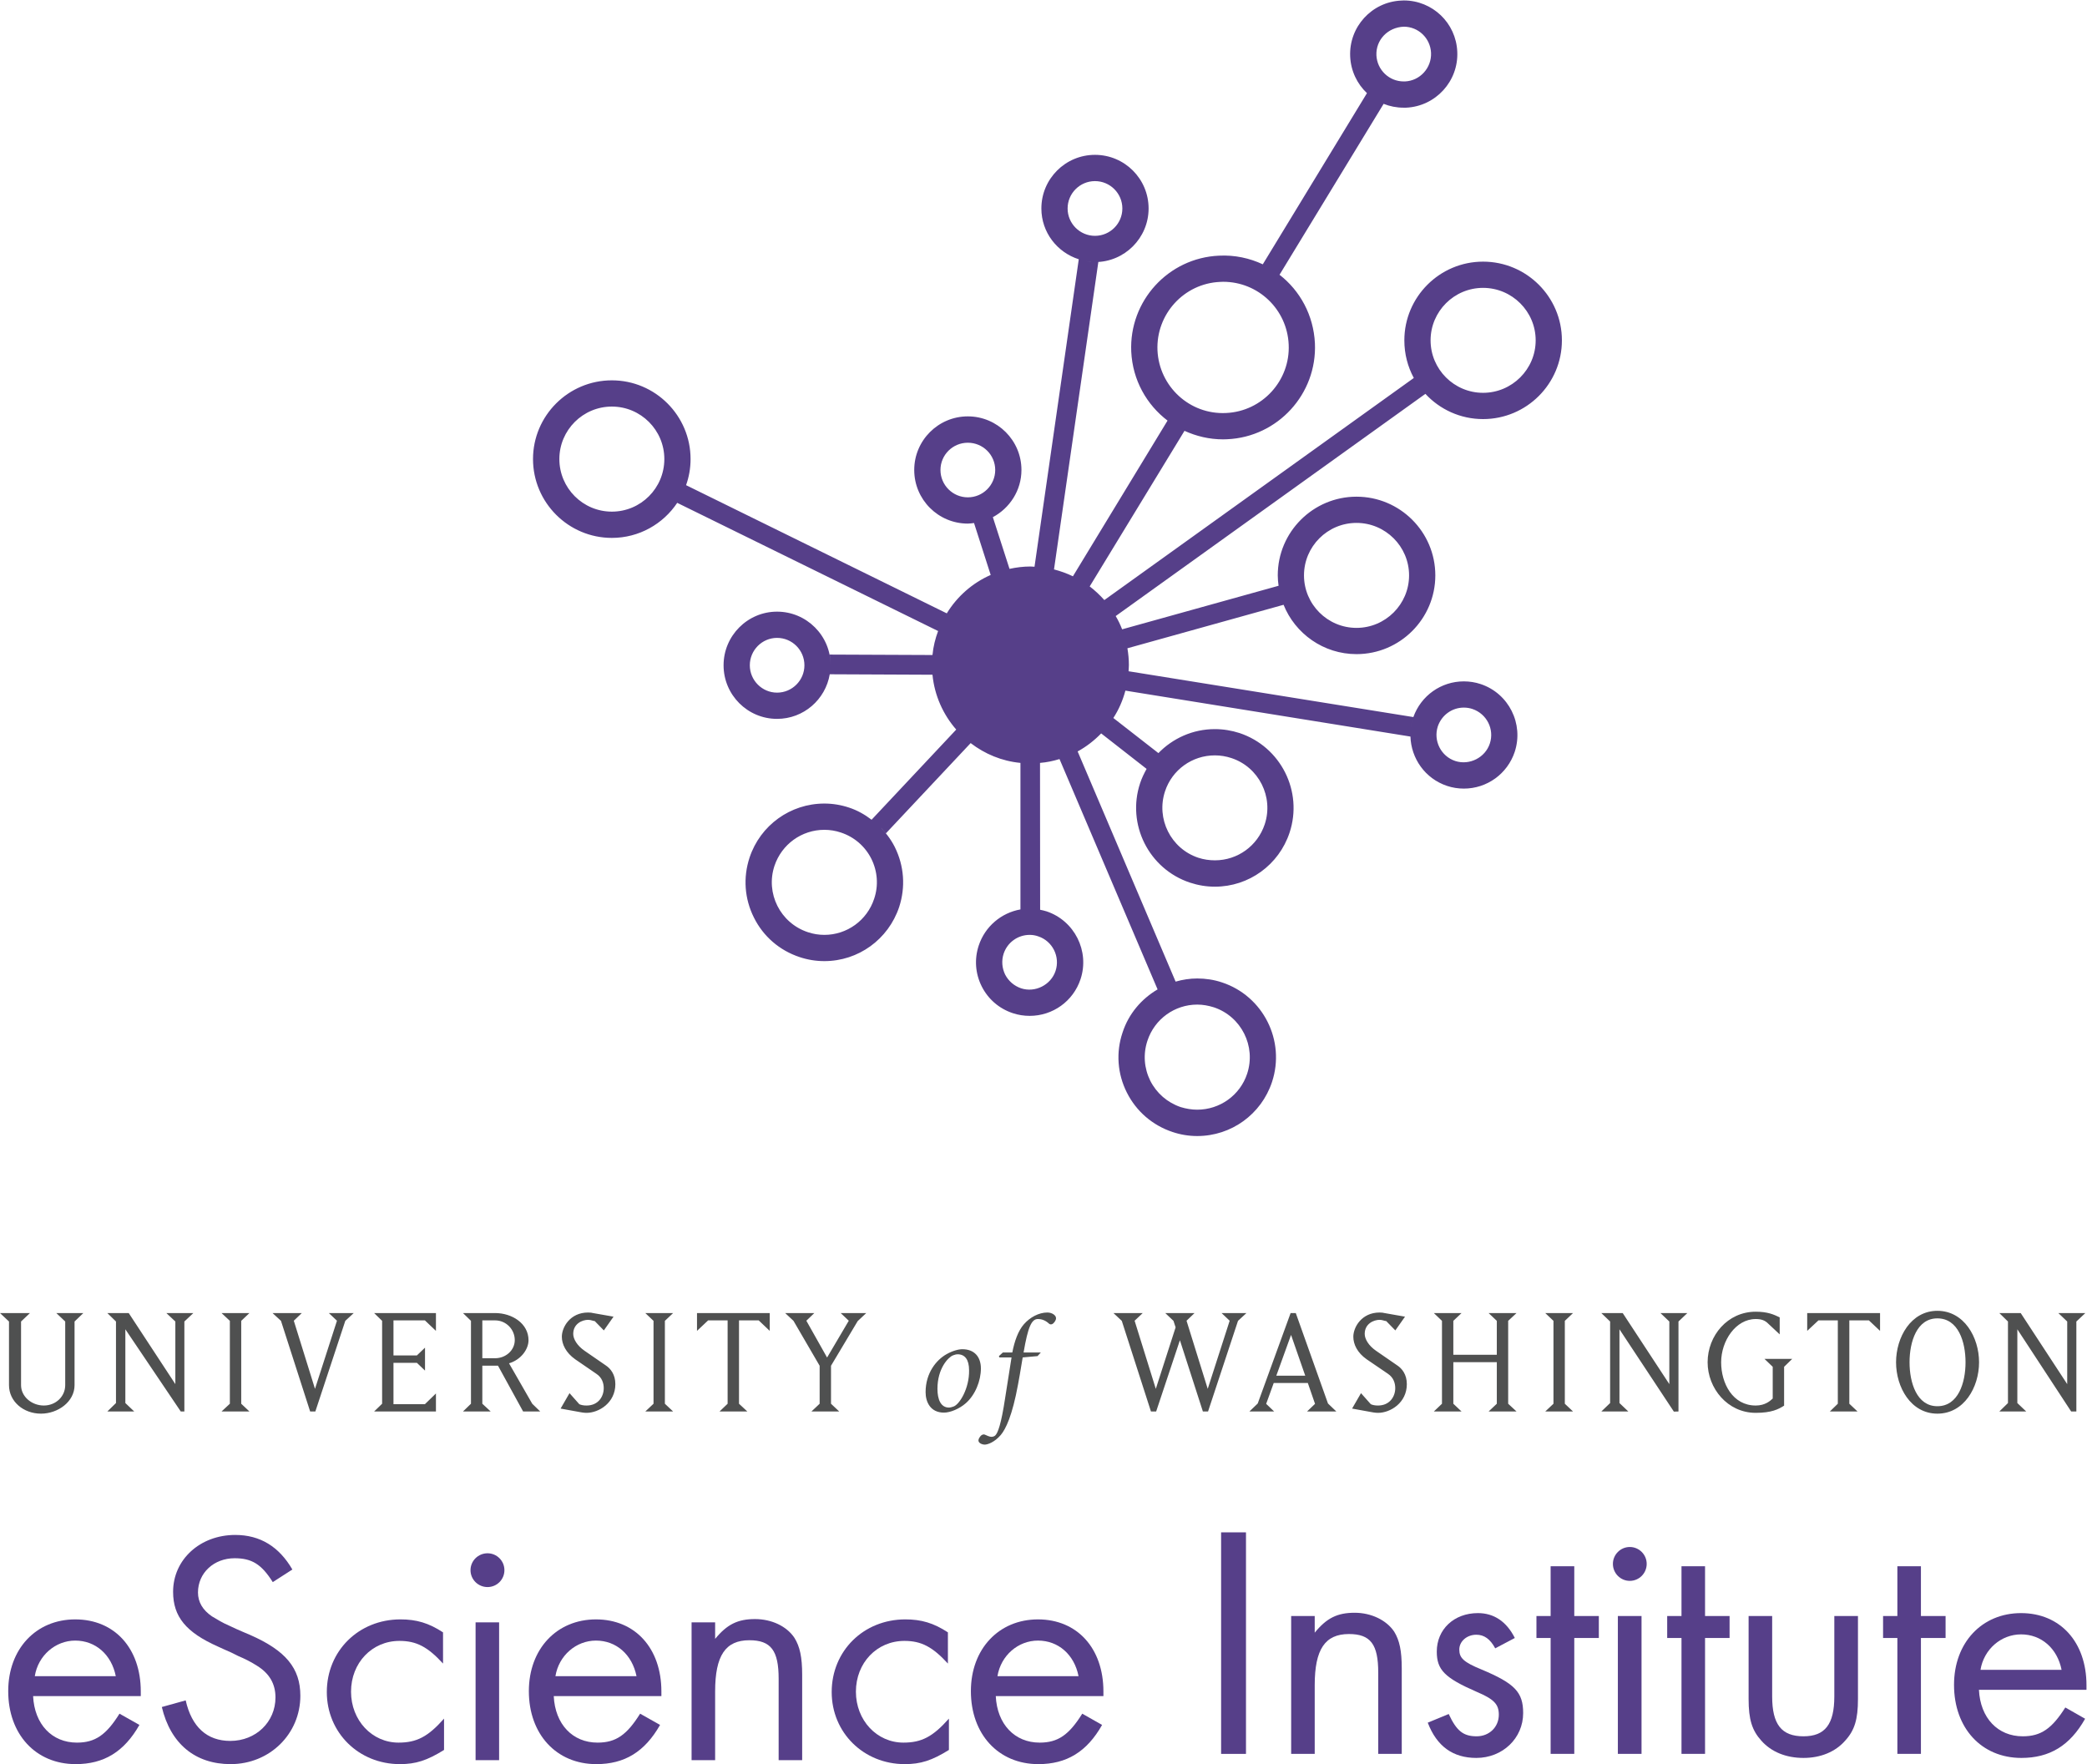
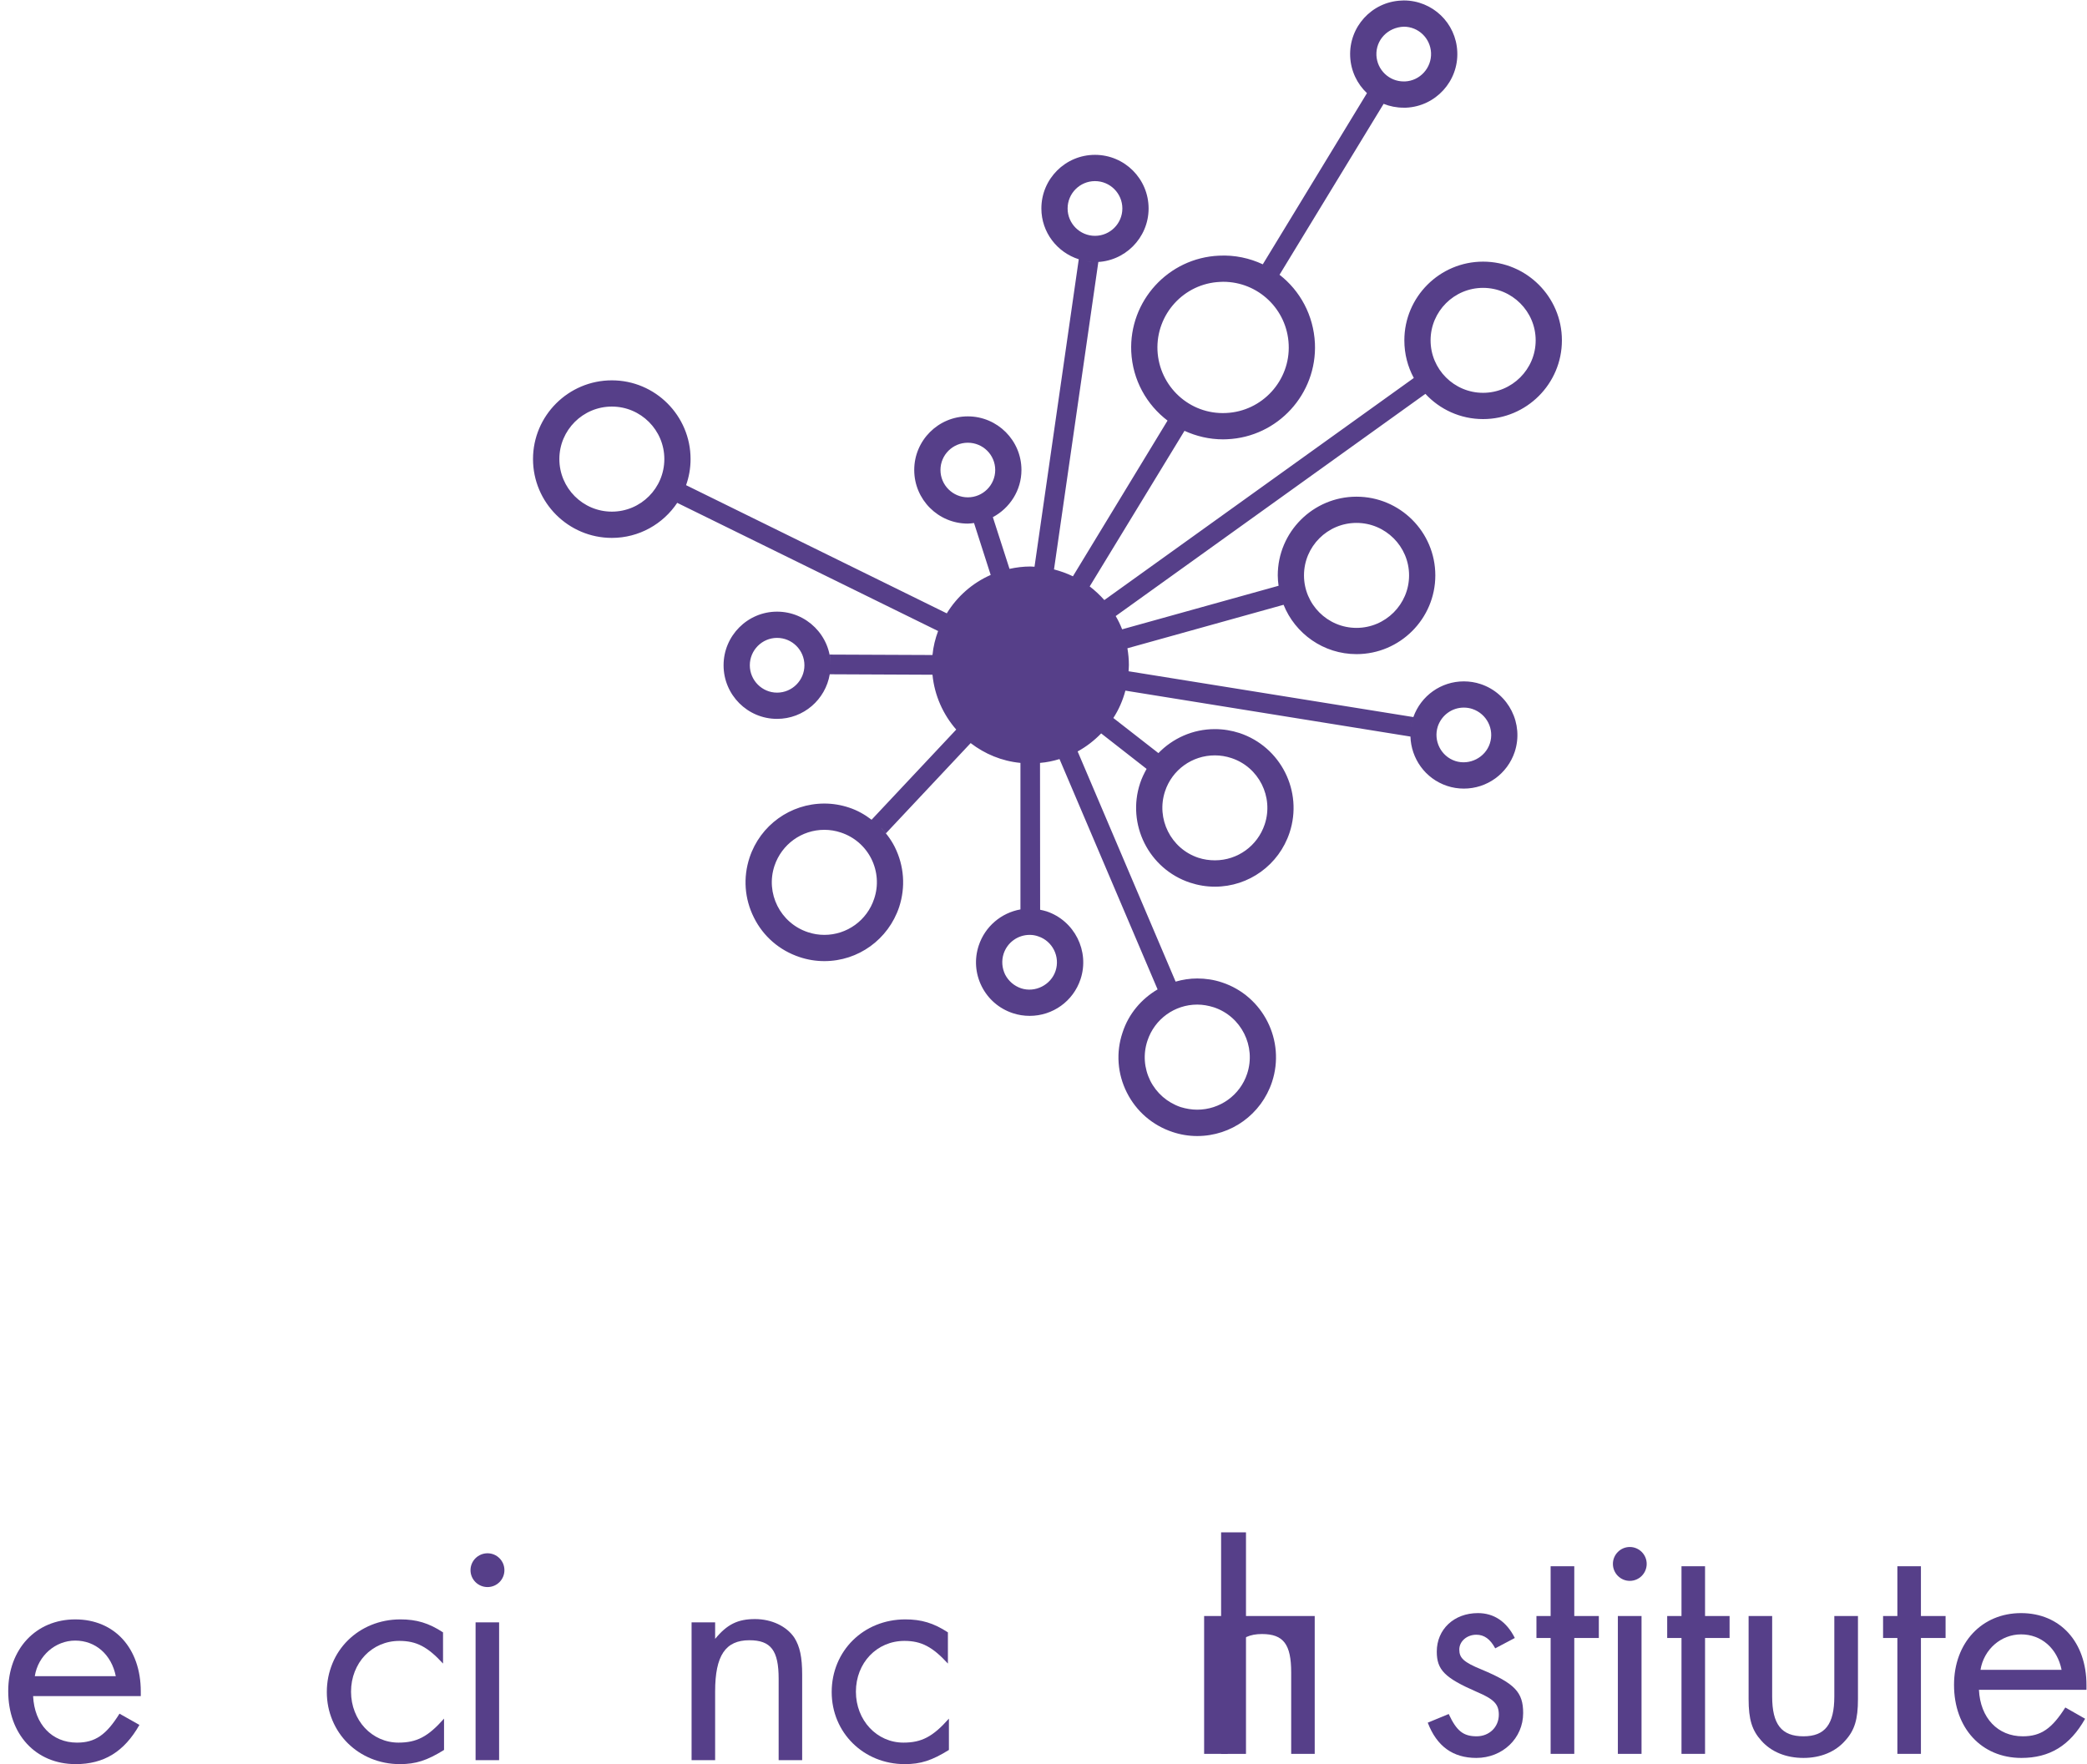
<svg xmlns="http://www.w3.org/2000/svg" xmlns:ns1="http://sodipodi.sourceforge.net/DTD/sodipodi-0.dtd" xmlns:ns2="http://www.inkscape.org/namespaces/inkscape" version="1.1" id="svg1" width="96.495" height="81.563" viewBox="0 0 96.495 81.563" ns1:docname="eScience-logo.svg" ns2:version="1.4 (e7c3feb100, 2024-10-09)">
  <defs id="defs1">
    <clipPath clipPathUnits="userSpaceOnUse" id="clipPath1">
-       <path d="M 0,0 H 73 V 62 H 0 Z" id="path1" />
-     </clipPath>
+       </clipPath>
    <clipPath clipPathUnits="userSpaceOnUse" id="clipPath2">
      <path d="M 0,0 H 73 V 62 H 0 Z" id="path2" />
    </clipPath>
    <clipPath clipPathUnits="userSpaceOnUse" id="clipPath3">
-       <path d="M 0,0 H 73 V 62 H 0 Z" id="path3" />
-     </clipPath>
+       </clipPath>
    <clipPath clipPathUnits="userSpaceOnUse" id="clipPath4">
      <path d="M 0,0 H 73 V 62 H 0 Z" id="path4" />
    </clipPath>
    <clipPath clipPathUnits="userSpaceOnUse" id="clipPath5">
      <path d="M 0,0 H 73 V 62 H 0 Z" id="path5" />
    </clipPath>
    <clipPath clipPathUnits="userSpaceOnUse" id="clipPath6">
-       <path d="M 0,0 H 73 V 62 H 0 Z" id="path6" />
-     </clipPath>
+       </clipPath>
    <clipPath clipPathUnits="userSpaceOnUse" id="clipPath7">
      <path d="M 0,0 H 73 V 62 H 0 Z" id="path7" />
    </clipPath>
    <clipPath clipPathUnits="userSpaceOnUse" id="clipPath8">
      <path d="M 0,0 H 73 V 62 H 0 Z" id="path8" />
    </clipPath>
    <clipPath clipPathUnits="userSpaceOnUse" id="clipPath9">
      <path d="M 0,0 H 73 V 62 H 0 Z" id="path9" />
    </clipPath>
    <clipPath clipPathUnits="userSpaceOnUse" id="clipPath10">
      <path d="M 0,0 H 73 V 62 H 0 Z" id="path10" />
    </clipPath>
    <clipPath clipPathUnits="userSpaceOnUse" id="clipPath11">
      <path d="M 0,0 H 73 V 62 H 0 Z" id="path11" />
    </clipPath>
    <clipPath clipPathUnits="userSpaceOnUse" id="clipPath12">
      <path d="M 0,0 H 73 V 62 H 0 Z" id="path12" />
    </clipPath>
    <clipPath clipPathUnits="userSpaceOnUse" id="clipPath13">
      <path d="M 0,0 H 73 V 62 H 0 Z" id="path13" />
    </clipPath>
    <clipPath clipPathUnits="userSpaceOnUse" id="clipPath14">
      <path d="M 0,0 H 73 V 62 H 0 Z" id="path14" />
    </clipPath>
    <clipPath clipPathUnits="userSpaceOnUse" id="clipPath15">
      <path d="M 0,0 H 73 V 62 H 0 Z" id="path15" />
    </clipPath>
    <clipPath clipPathUnits="userSpaceOnUse" id="clipPath16">
      <path d="M 0,0 H 73 V 62 H 0 Z" id="path16" />
    </clipPath>
    <clipPath clipPathUnits="userSpaceOnUse" id="clipPath17">
      <path d="M 0,0 H 73 V 62 H 0 Z" id="path17" />
    </clipPath>
    <clipPath clipPathUnits="userSpaceOnUse" id="clipPath18">
      <path d="M 0,0 H 73 V 62 H 0 Z" id="path18" />
    </clipPath>
    <clipPath clipPathUnits="userSpaceOnUse" id="clipPath19">
      <path d="M 0,0 H 73 V 62 H 0 Z" id="path19" />
    </clipPath>
  </defs>
  <ns1:namedview id="namedview1" pagecolor="#ffffff" bordercolor="#000000" borderopacity="0.25" ns2:showpageshadow="2" ns2:pageopacity="0.0" ns2:pagecheckerboard="0" ns2:deskcolor="#d1d1d1" ns2:zoom="4.707898" ns2:cx="107.69137" ns2:cy="88.362153" ns2:window-width="3436" ns2:window-height="1386" ns2:window-x="0" ns2:window-y="0" ns2:window-maximized="0" ns2:current-layer="g1">
    <ns2:page x="0" y="1.0905154e-14" ns2:label="1" id="page1" width="96.495" height="81.563" margin="0" bleed="0" />
  </ns1:namedview>
  <g id="g1" ns2:groupmode="layer" ns2:label="1">
    <g id="g38">
      <path d="m 0.312,13.973 c 0,-0.563 0.497,-0.989 1.11,-0.989 0.586,0 1.164,0.411 1.164,0.989 v 2.207 l 0.305,0.293 H 1.953 L 2.262,16.18 v -2.207 c 0,-0.395 -0.328,-0.707 -0.742,-0.707 -0.418,0 -0.79,0.308 -0.79,0.707 v 2.207 l 0.309,0.293 H 0 L 0.312,16.18 Z M 4.348,13.352 V 15.91 L 6.27,13.059 h 0.125 v 3.121 l 0.312,0.293 H 5.77 L 6.082,16.18 V 14.008 L 4.465,16.473 H 3.723 l 0.3,-0.293 v -2.828 l -0.3,-0.293 h 0.933 z m 3.336,3.121 0.289,-0.27 V 13.328 L 7.684,13.059 h 0.968 l -0.285,0.269 v 2.875 l 0.285,0.27 z m 2.785,0 H 9.453 l 0.293,-0.27 1.012,-3.144 h 0.18 l 1.039,3.144 0.293,0.27 h -0.864 l 0.282,-0.266 -0.762,-2.363 -0.735,2.363 z m 4.652,-3.414 v 0.625 l -0.383,-0.372 h -1.09 v 1.434 h 0.813 l 0.281,-0.269 v 0.796 l -0.281,-0.269 h -0.813 v 1.215 h 1.09 l 0.383,-0.364 v 0.618 h -2.144 l 0.277,-0.27 v -2.875 l -0.277,-0.269 z m 1.609,0.269 v 1.32 h 0.543 l 0.872,-1.589 h 0.593 l -0.277,0.269 -0.805,1.402 c 0.403,0.118 0.676,0.477 0.676,0.801 0,0.578 -0.566,0.942 -1.16,0.942 h -1.113 l 0.277,-0.27 v -2.875 l -0.277,-0.269 h 0.961 z m 0,2.891 h 0.442 c 0.383,0 0.683,-0.313 0.683,-0.684 0,-0.351 -0.308,-0.629 -0.683,-0.629 H 16.73 Z m 4.614,-2.211 c 0,0.336 -0.168,0.543 -0.336,0.652 l -0.731,0.504 c -0.261,0.18 -0.394,0.41 -0.394,0.586 0,0.359 0.32,0.488 0.515,0.488 0.106,0 0.176,-0.043 0.231,-0.043 l 0.316,-0.324 0.336,0.477 -0.711,0.125 c -0.05,0.011 -0.078,0.019 -0.172,0.019 -0.625,0 -0.91,-0.512 -0.91,-0.84 0,-0.261 0.141,-0.554 0.461,-0.781 l 0.735,-0.504 c 0.203,-0.133 0.257,-0.332 0.257,-0.5 0,-0.289 -0.187,-0.601 -0.597,-0.601 -0.098,0 -0.184,0.015 -0.25,0.046 l -0.34,0.383 -0.309,-0.535 0.688,-0.125 c 0,0 0.113,-0.023 0.211,-0.023 0.429,0 1,0.347 1,0.996 m 1.039,2.465 0.285,-0.27 v -2.875 l -0.285,-0.269 h 0.965 l -0.286,0.269 v 2.875 l 0.286,0.27 z m 3.25,-3.145 v 2.891 h 0.683 l 0.383,-0.364 v 0.618 h -2.523 v -0.618 l 0.386,0.364 h 0.676 v -2.891 l -0.281,-0.269 h 0.965 z m 1.89,2.875 0.907,-1.558 v -1.317 l -0.285,-0.269 h 0.964 l -0.285,0.269 v 1.317 l 0.926,1.55 0.297,0.278 H 29.16 l 0.281,-0.266 -0.753,-1.277 -0.719,1.277 0.277,0.266 h -1.012 z m 5.856,-0.984 c -0.133,0 -0.34,-0.055 -0.547,-0.172 -0.348,-0.195 -0.727,-0.645 -0.727,-1.317 0,-0.339 0.165,-0.71 0.637,-0.71 0.223,0 0.539,0.136 0.75,0.32 0.336,0.289 0.531,0.785 0.531,1.211 0,0.398 -0.222,0.668 -0.644,0.668 m -0.863,-1.375 c 0,0.715 0.379,1.097 0.535,1.16 0.043,0.019 0.113,0.039 0.164,0.039 0.254,0 0.398,-0.184 0.398,-0.555 0.012,-0.625 -0.332,-1.191 -0.543,-1.258 -0.043,-0.015 -0.105,-0.035 -0.156,-0.035 -0.285,0 -0.398,0.289 -0.398,0.649 m 2.269,1.261 -0.137,-0.125 0.016,-0.046 h 0.422 C 35.02,14.5 34.961,14.125 34.863,13.52 34.727,12.617 34.609,12.301 34.516,12.223 34.484,12.195 34.434,12.18 34.387,12.18 c -0.059,0 -0.157,0.043 -0.223,0.074 -0.059,0.027 -0.109,-0.008 -0.141,-0.035 -0.039,-0.043 -0.085,-0.11 -0.085,-0.164 0,-0.094 0.132,-0.145 0.218,-0.145 0.098,0 0.336,0.078 0.555,0.332 0.172,0.203 0.402,0.668 0.601,1.758 0.036,0.199 0.075,0.402 0.161,0.934 l 0.515,0.046 0.114,0.125 h -0.598 c 0.152,0.891 0.277,1.161 0.496,1.161 0.152,0 0.277,-0.059 0.387,-0.161 0.039,-0.035 0.093,-0.035 0.14,0.004 0.043,0.036 0.102,0.114 0.102,0.18 0.008,0.098 -0.129,0.203 -0.301,0.203 -0.293,0 -0.601,-0.164 -0.812,-0.406 -0.2,-0.227 -0.328,-0.59 -0.403,-0.981 z m 5.317,-2.046 0.824,2.472 0.797,-2.472 h 0.179 l 1.039,3.144 0.293,0.27 h -0.863 l 0.281,-0.266 -0.761,-2.363 -0.735,2.363 0.278,0.266 h -1.016 l 0.285,-0.27 0.074,-0.226 -0.687,-2.133 -0.735,2.363 0.282,0.266 h -1.016 l 0.289,-0.27 1.012,-3.144 z m 3.816,0.265 0.262,0.723 h 1.183 l 0.25,-0.723 -0.277,-0.265 h 1.016 l -0.29,0.277 -1.117,3.137 h -0.179 l -1.141,-3.137 -0.289,-0.277 h 0.859 z m 0.863,2.391 0.492,-1.414 H 44.27 Z m 4.016,-1.707 c 0,0.336 -0.168,0.543 -0.336,0.652 l -0.731,0.504 c -0.261,0.18 -0.394,0.41 -0.394,0.586 0,0.359 0.32,0.488 0.516,0.488 0.101,0 0.175,-0.043 0.23,-0.043 l 0.316,-0.324 0.336,0.477 -0.711,0.125 c -0.05,0.011 -0.082,0.019 -0.171,0.019 -0.625,0 -0.911,-0.512 -0.911,-0.84 0,-0.261 0.137,-0.554 0.461,-0.781 l 0.739,-0.504 c 0.199,-0.133 0.254,-0.332 0.254,-0.5 0,-0.289 -0.192,-0.601 -0.598,-0.601 -0.098,0 -0.184,0.015 -0.25,0.046 l -0.34,0.383 -0.309,-0.535 0.688,-0.125 c 0,0 0.113,-0.023 0.211,-0.023 0.43,0 1,0.347 1,0.996 m 1.613,0.762 h 1.508 v -1.442 l -0.285,-0.269 h 0.969 l -0.29,0.269 v 2.875 l 0.29,0.27 h -0.969 l 0.285,-0.27 V 15.027 H 50.41 v 1.176 l 0.285,0.27 h -0.961 l 0.282,-0.27 v -2.875 l -0.282,-0.269 h 0.961 l -0.285,0.269 z m 3.188,1.703 0.285,-0.27 v -2.875 l -0.285,-0.269 h 0.964 l -0.285,0.269 v 2.875 l 0.285,0.27 z m 2.574,-3.121 v 2.558 l 1.887,-2.855 0.16,0.004 v 3.121 l 0.308,0.293 h -0.933 l 0.308,-0.293 v -2.172 l -1.617,2.465 h -0.742 l 0.305,-0.293 v -2.828 l -0.305,-0.293 h 0.937 z m 5.316,1.257 v -1.101 c -0.086,-0.078 -0.258,-0.242 -0.59,-0.242 -0.796,0 -1.199,0.765 -1.199,1.5 0,0.742 0.504,1.5 1.199,1.5 0.184,0 0.317,-0.039 0.438,-0.164 l 0.394,-0.368 v 0.59 c -0.21,0.102 -0.425,0.196 -0.832,0.196 -0.976,0 -1.668,-0.832 -1.668,-1.754 0,-0.903 0.692,-1.754 1.668,-1.754 0.551,0 0.79,0.125 0.985,0.25 v 1.347 l 0.281,0.274 h -0.961 z m 2.657,-1.281 v 2.891 h 0.679 l 0.387,-0.364 v 0.618 h -2.527 v -0.618 l 0.39,0.364 h 0.672 v -2.891 l -0.277,-0.269 h 0.961 z m 1.621,1.438 c 0,-0.868 0.515,-1.782 1.433,-1.782 0.926,0 1.446,0.914 1.446,1.782 0,0.867 -0.52,1.785 -1.446,1.785 -0.918,0 -1.433,-0.918 -1.433,-1.785 m 1.433,-1.524 c -0.715,0 -0.965,0.817 -0.965,1.524 0,0.707 0.25,1.523 0.965,1.523 0.727,0 0.977,-0.816 0.977,-1.523 0,-0.707 -0.25,-1.524 -0.977,-1.524 m 2.774,0.11 v 2.558 l 1.867,-2.851 h 0.18 v 3.121 l 0.312,0.293 h -0.937 l 0.308,-0.293 v -2.172 l -1.613,2.465 h -0.742 l 0.3,-0.293 v -2.828 l -0.3,-0.293 h 0.933 l -0.308,0.293" style="fill:#4f5050;fill-opacity:1;fill-rule:nonzero;stroke:none" transform="matrix(1.333,0,0,-1.333,0,82.667)" clip-path="url(#clipPath1)" id="path20" />
      <path d="M 4.016,3.879 C 3.867,4.629 3.312,5.113 2.609,5.113 1.922,5.113 1.32,4.594 1.207,3.879 Z M 1.148,3.188 c 0.047,-0.981 0.657,-1.614 1.52,-1.614 0.633,0 1.016,0.266 1.477,1.004 L 4.836,2.188 C 4.305,1.254 3.602,0.828 2.625,0.828 c -1.387,0 -2.34,1.035 -2.34,2.531 0,1.465 0.965,2.489 2.324,2.489 1.364,0 2.274,-1 2.274,-2.5 v -0.16 z" style="fill:#563f89;fill-opacity:1;fill-rule:nonzero;stroke:none" transform="matrix(1.333,0,0,-1.333,0,82.667)" clip-path="url(#clipPath2)" id="path21" />
      <path d="M 9.461,7.141 C 9.07,7.762 8.734,7.969 8.137,7.969 7.422,7.969 6.867,7.461 6.867,6.781 6.867,6.449 7.031,6.172 7.352,5.953 7.539,5.84 7.73,5.723 7.953,5.629 L 8.195,5.516 8.438,5.41 8.676,5.309 C 9.91,4.766 10.418,4.156 10.418,3.199 10.418,1.875 9.355,0.828 8,0.828 6.766,0.828 5.914,1.539 5.613,2.809 l 0.828,0.23 C 6.648,2.117 7.18,1.633 7.988,1.633 c 0.887,0 1.567,0.656 1.567,1.508 0,0.472 -0.211,0.832 -0.637,1.097 C 8.723,4.363 8.504,4.477 8.254,4.582 L 8.02,4.699 7.789,4.801 7.559,4.906 C 6.453,5.398 6.004,5.941 6.004,6.805 c 0,1.117 0.934,1.972 2.156,1.972 0.863,0 1.52,-0.406 1.981,-1.199 z" style="fill:#563f89;fill-opacity:1;fill-rule:nonzero;stroke:none" transform="matrix(1.333,0,0,-1.333,0,82.667)" clip-path="url(#clipPath3)" id="path22" />
      <path d="m 15.367,4.316 c -0.531,0.579 -0.922,0.786 -1.512,0.786 -0.953,0 -1.679,-0.762 -1.679,-1.762 0,-0.992 0.726,-1.766 1.648,-1.766 0.633,0 1.024,0.207 1.578,0.832 V 1.32 c -0.59,-0.367 -0.98,-0.492 -1.531,-0.492 -1.43,0 -2.535,1.094 -2.535,2.5 0,1.426 1.105,2.52 2.555,2.52 0.554,0 0.98,-0.125 1.476,-0.45 z" style="fill:#563f89;fill-opacity:1;fill-rule:nonzero;stroke:none" transform="matrix(1.333,0,0,-1.333,0,82.667)" clip-path="url(#clipPath4)" id="path23" />
      <path d="m 17.312,0.965 h -0.816 v 4.781 h 0.816 z m 0.184,6.59 c 0,-0.325 -0.262,-0.586 -0.586,-0.586 -0.324,0 -0.59,0.261 -0.59,0.586 0,0.324 0.266,0.586 0.59,0.586 0.324,0 0.586,-0.262 0.586,-0.586" style="fill:#563f89;fill-opacity:1;fill-rule:nonzero;stroke:none" transform="matrix(1.333,0,0,-1.333,0,82.667)" clip-path="url(#clipPath5)" id="path24" />
-       <path d="m 22.078,3.879 c -0.152,0.75 -0.703,1.234 -1.406,1.234 -0.692,0 -1.289,-0.519 -1.406,-1.234 z M 19.207,3.188 c 0.047,-0.981 0.656,-1.614 1.52,-1.614 0.636,0 1.015,0.266 1.476,1.004 l 0.692,-0.39 c -0.532,-0.934 -1.231,-1.36 -2.211,-1.36 -1.383,0 -2.34,1.035 -2.34,2.531 0,1.465 0.968,2.489 2.328,2.489 1.359,0 2.269,-1 2.269,-2.5 v -0.16 z" style="fill:#563f89;fill-opacity:1;fill-rule:nonzero;stroke:none" transform="matrix(1.333,0,0,-1.333,0,82.667)" clip-path="url(#clipPath6)" id="path25" />
      <path d="M 24.805,5.746 V 5.172 c 0.414,0.504 0.785,0.687 1.383,0.687 0.578,0 1.105,-0.25 1.371,-0.656 0.183,-0.297 0.265,-0.656 0.265,-1.277 V 0.965 h -0.816 v 2.824 c 0,0.977 -0.266,1.336 -1.016,1.336 -0.828,0 -1.187,-0.531 -1.187,-1.777 V 0.965 h -0.817 v 4.781 z" style="fill:#563f89;fill-opacity:1;fill-rule:nonzero;stroke:none" transform="matrix(1.333,0,0,-1.333,0,82.667)" clip-path="url(#clipPath7)" id="path26" />
      <path d="m 32.879,4.316 c -0.531,0.579 -0.922,0.786 -1.508,0.786 -0.957,0 -1.683,-0.762 -1.683,-1.762 0,-0.992 0.726,-1.766 1.648,-1.766 0.633,0 1.023,0.207 1.578,0.832 V 1.32 c -0.59,-0.367 -0.98,-0.492 -1.531,-0.492 -1.43,0 -2.535,1.094 -2.535,2.5 0,1.426 1.105,2.52 2.554,2.52 0.555,0 0.981,-0.125 1.477,-0.45 z" style="fill:#563f89;fill-opacity:1;fill-rule:nonzero;stroke:none" transform="matrix(1.333,0,0,-1.333,0,82.667)" clip-path="url(#clipPath8)" id="path27" />
-       <path d="m 37.41,3.879 c -0.148,0.75 -0.703,1.234 -1.406,1.234 -0.692,0 -1.289,-0.519 -1.406,-1.234 z M 34.539,3.188 c 0.047,-0.981 0.66,-1.614 1.523,-1.614 0.633,0 1.016,0.266 1.477,1.004 l 0.688,-0.39 c -0.528,-0.934 -1.231,-1.36 -2.211,-1.36 -1.383,0 -2.34,1.035 -2.34,2.531 0,1.465 0.969,2.489 2.328,2.489 1.359,0 2.269,-1 2.269,-2.5 v -0.16 z" style="fill:#563f89;fill-opacity:1;fill-rule:nonzero;stroke:none" transform="matrix(1.333,0,0,-1.333,0,82.667)" clip-path="url(#clipPath9)" id="path28" />
      <path d="m 42.355,8.867 h 0.863 V 1.183 h -0.863 z" style="fill:#563f89;fill-opacity:1;fill-rule:nonzero;stroke:none" transform="matrix(1.333,0,0,-1.333,0,82.667)" clip-path="url(#clipPath10)" id="path29" />
-       <path d="M 45.602,5.965 V 5.387 c 0.414,0.508 0.785,0.691 1.386,0.691 0.574,0 1.102,-0.254 1.371,-0.656 0.184,-0.301 0.262,-0.656 0.262,-1.277 V 1.184 h -0.816 v 2.82 c 0,0.98 -0.266,1.336 -1.016,1.336 -0.828,0 -1.187,-0.528 -1.187,-1.774 V 1.184 h -0.817 v 4.781 z" style="fill:#563f89;fill-opacity:1;fill-rule:nonzero;stroke:none" transform="matrix(1.333,0,0,-1.333,0,82.667)" clip-path="url(#clipPath11)" id="path30" />
+       <path d="M 45.602,5.965 V 5.387 V 1.184 h -0.816 v 2.82 c 0,0.98 -0.266,1.336 -1.016,1.336 -0.828,0 -1.187,-0.528 -1.187,-1.774 V 1.184 h -0.817 v 4.781 z" style="fill:#563f89;fill-opacity:1;fill-rule:nonzero;stroke:none" transform="matrix(1.333,0,0,-1.333,0,82.667)" clip-path="url(#clipPath11)" id="path30" />
      <path d="m 51.863,4.844 c -0.175,0.324 -0.383,0.472 -0.656,0.472 -0.324,0 -0.59,-0.226 -0.59,-0.515 0,-0.289 0.149,-0.438 0.774,-0.692 1.152,-0.484 1.441,-0.785 1.441,-1.511 0,-0.875 -0.715,-1.555 -1.625,-1.555 -0.809,0 -1.371,0.402 -1.684,1.223 l 0.727,0.3 c 0.273,-0.589 0.508,-0.773 0.969,-0.773 0.437,0 0.769,0.32 0.769,0.75 0,0.367 -0.172,0.539 -0.769,0.793 -1.11,0.484 -1.383,0.762 -1.383,1.394 0,0.774 0.598,1.336 1.426,1.336 0.554,0 0.992,-0.289 1.281,-0.863 z" style="fill:#563f89;fill-opacity:1;fill-rule:nonzero;stroke:none" transform="matrix(1.333,0,0,-1.333,0,82.667)" clip-path="url(#clipPath12)" id="path31" />
      <path d="m 54.605,1.184 h -0.82 v 4.019 h -0.492 v 0.762 h 0.492 v 1.726 h 0.82 V 5.965 h 0.852 V 5.203 h -0.852 z" style="fill:#563f89;fill-opacity:1;fill-rule:nonzero;stroke:none" transform="matrix(1.333,0,0,-1.333,0,82.667)" clip-path="url(#clipPath13)" id="path32" />
      <path d="m 56.938,1.184 h -0.821 v 4.781 h 0.821 z m 0.179,6.589 c 0,-0.324 -0.262,-0.589 -0.586,-0.589 -0.324,0 -0.586,0.265 -0.586,0.589 0,0.321 0.262,0.586 0.586,0.586 0.324,0 0.586,-0.265 0.586,-0.586" style="fill:#563f89;fill-opacity:1;fill-rule:nonzero;stroke:none" transform="matrix(1.333,0,0,-1.333,0,82.667)" clip-path="url(#clipPath14)" id="path33" />
      <path d="m 59.141,1.184 h -0.817 v 4.019 h -0.496 v 0.762 h 0.496 v 1.726 h 0.817 V 5.965 h 0.851 V 5.203 h -0.851 z" style="fill:#563f89;fill-opacity:1;fill-rule:nonzero;stroke:none" transform="matrix(1.333,0,0,-1.333,0,82.667)" clip-path="url(#clipPath15)" id="path34" />
      <path d="m 61.469,3.176 c 0,-0.969 0.324,-1.383 1.086,-1.383 0.746,0 1.07,0.414 1.07,1.383 v 2.789 h 0.82 V 3.082 C 64.445,2.379 64.328,2 64.004,1.645 63.66,1.25 63.145,1.043 62.555,1.043 61.953,1.043 61.438,1.25 61.09,1.645 60.77,2 60.652,2.379 60.652,3.082 v 2.883 h 0.817 z" style="fill:#563f89;fill-opacity:1;fill-rule:nonzero;stroke:none" transform="matrix(1.333,0,0,-1.333,0,82.667)" clip-path="url(#clipPath16)" id="path35" />
      <path d="m 66.629,1.184 h -0.817 v 4.019 h -0.496 v 0.762 h 0.496 v 1.726 h 0.817 V 5.965 h 0.855 V 5.203 h -0.855 z" style="fill:#563f89;fill-opacity:1;fill-rule:nonzero;stroke:none" transform="matrix(1.333,0,0,-1.333,0,82.667)" clip-path="url(#clipPath17)" id="path36" />
      <path d="m 71.508,4.098 c -0.149,0.746 -0.703,1.23 -1.406,1.23 -0.692,0 -1.29,-0.516 -1.407,-1.23 z M 68.641,3.406 c 0.047,-0.98 0.656,-1.613 1.519,-1.613 0.633,0 1.012,0.266 1.477,1 l 0.687,-0.391 c -0.527,-0.933 -1.23,-1.359 -2.211,-1.359 -1.383,0 -2.336,1.035 -2.336,2.535 0,1.461 0.965,2.488 2.325,2.488 1.359,0 2.269,-1.004 2.269,-2.5 v -0.16 z" style="fill:#563f89;fill-opacity:1;fill-rule:nonzero;stroke:none" transform="matrix(1.333,0,0,-1.333,0,82.667)" clip-path="url(#clipPath18)" id="path37" />
      <path d="m 44.418,41.348 c -0.004,0.011 -0.008,0.019 -0.008,0.031 0,-0.012 0.004,-0.02 0.008,-0.031 m 2.633,2.531 c 1.004,0 1.824,-0.817 1.824,-1.82 0,-1.004 -0.82,-1.821 -1.824,-1.821 -1.004,0 -1.821,0.817 -1.821,1.821 0,1.003 0.817,1.82 1.821,1.82 M 36.613,28.34 c -0.16,-0.485 -0.707,-0.766 -1.199,-0.602 -0.238,0.082 -0.434,0.25 -0.551,0.477 -0.109,0.226 -0.129,0.484 -0.051,0.723 0.129,0.39 0.493,0.652 0.903,0.652 0.101,0 0.199,-0.016 0.297,-0.051 0.496,-0.164 0.765,-0.703 0.601,-1.199 m 12.325,8.441 c 0.011,0.11 0.035,0.219 0.07,0.328 C 48.973,37 48.949,36.891 48.938,36.781 m 0.933,0.039 c 0.133,0.391 0.492,0.653 0.902,0.653 0.102,0 0.204,-0.016 0.297,-0.047 0.5,-0.168 0.77,-0.703 0.606,-1.199 -0.16,-0.489 -0.707,-0.766 -1.199,-0.606 -0.497,0.164 -0.766,0.703 -0.606,1.199 M 40.41,34.57 c 0.246,0.746 0.942,1.246 1.727,1.246 0.195,0 0.386,-0.031 0.574,-0.093 0.953,-0.313 1.473,-1.348 1.156,-2.301 -0.25,-0.746 -0.941,-1.246 -1.726,-1.246 -0.196,0 -0.387,0.027 -0.579,0.09 -0.949,0.316 -1.468,1.351 -1.152,2.304 m 0.031,-6.722 c 0.012,0.004 0.024,0.011 0.036,0.015 -0.012,-0.004 -0.024,-0.011 -0.036,-0.015 m 1.661,-0.77 c 0.953,-0.316 1.472,-1.351 1.156,-2.305 -0.246,-0.746 -0.946,-1.246 -1.731,-1.246 -0.191,0 -0.386,0.032 -0.574,0.09 -0.461,0.156 -0.836,0.481 -1.055,0.914 -0.214,0.434 -0.253,0.926 -0.097,1.391 0.246,0.746 0.941,1.25 1.726,1.25 0.196,0 0.387,-0.035 0.575,-0.094 M 30.32,30.84 c -0.246,-0.746 -0.941,-1.25 -1.726,-1.25 -0.196,0 -0.387,0.031 -0.574,0.094 -0.954,0.316 -1.473,1.347 -1.157,2.3 0.25,0.746 0.942,1.25 1.731,1.25 0.191,0 0.386,-0.031 0.57,-0.093 0.465,-0.153 0.84,-0.477 1.059,-0.911 0.215,-0.433 0.254,-0.929 0.097,-1.39 m -3.367,7.152 c -0.519,0 -0.945,0.426 -0.945,0.949 0,0.524 0.426,0.95 0.945,0.95 0.524,0 0.949,-0.426 0.949,-0.95 0,-0.523 -0.425,-0.949 -0.949,-0.949 m -3.281,6.899 c -0.004,-0.012 -0.008,-0.024 -0.016,-0.032 0.008,0.008 0.012,0.02 0.016,0.032 M 21.223,44.27 c -1.004,0 -1.821,0.816 -1.821,1.824 0,1.004 0.817,1.82 1.821,1.82 1.004,0 1.82,-0.816 1.82,-1.82 0,-1.008 -0.816,-1.824 -1.82,-1.824 m 12.902,-0.321 c 0,0 -0.004,-0.004 -0.004,-0.004 0,0 0.004,0.004 0.004,0.004 m -1.504,1.766 c 0,0.523 0.426,0.945 0.949,0.945 0.524,0 0.95,-0.422 0.95,-0.945 0,-0.524 -0.426,-0.949 -0.95,-0.949 -0.523,0 -0.949,0.425 -0.949,0.949 m 4.41,9.07 c 0,0.524 0.426,0.949 0.949,0.949 0.524,0 0.95,-0.425 0.95,-0.949 0,-0.523 -0.426,-0.949 -0.95,-0.949 -0.523,0 -0.949,0.426 -0.949,0.949 m 3.758,-7.555 c -0.004,0 -0.008,0.004 -0.016,0.008 0.008,-0.004 0.012,-0.008 0.016,-0.008 m -0.641,2.633 c -0.054,1.254 0.918,2.321 2.172,2.375 0.035,0.004 0.071,0.004 0.106,0.004 1.219,0 2.219,-0.957 2.273,-2.176 0.059,-1.25 -0.918,-2.32 -2.172,-2.375 -1.261,-0.062 -2.32,0.918 -2.379,2.172 m 8.543,11.227 c 0.508,0 0.922,-0.399 0.946,-0.906 0.023,-0.524 -0.383,-0.969 -0.903,-0.993 h -0.046 c -0.504,0 -0.922,0.399 -0.946,0.907 -0.023,0.523 0.383,0.968 0.949,0.992 m 0.547,-12.488 c -0.008,0.007 -0.011,0.019 -0.019,0.031 0.008,-0.012 0.011,-0.024 0.019,-0.031 m 2.203,3.429 c 1.004,0 1.825,-0.816 1.825,-1.82 0,-1.004 -0.821,-1.82 -1.825,-1.82 -1.003,0 -1.82,0.816 -1.82,1.82 0,1.004 0.817,1.82 1.82,1.82 M 38.922,40.188 c -0.063,0.16 -0.137,0.316 -0.223,0.46 l 10.742,7.707 c 0.5,-0.539 1.211,-0.875 2,-0.875 1.508,0 2.735,1.223 2.735,2.731 0,1.508 -1.227,2.73 -2.735,2.73 -1.503,0 -2.73,-1.222 -2.73,-2.73 0,-0.473 0.117,-0.914 0.328,-1.305 L 38.305,41.203 c -0.157,0.176 -0.325,0.332 -0.508,0.473 l 3.289,5.398 h -0.004 c 0.41,-0.187 0.859,-0.297 1.34,-0.297 0.051,0 0.098,0 0.144,0.004 1.758,0.078 3.122,1.574 3.043,3.328 -0.047,0.973 -0.515,1.825 -1.23,2.379 0,0 0,0 0.004,0 l 3.609,5.926 c 0.215,-0.086 0.449,-0.133 0.696,-0.133 h 0.085 c 1.024,0.047 1.821,0.918 1.774,1.942 C 50.504,61.219 49.688,62 48.691,62 l -0.086,-0.004 c -1.023,-0.043 -1.82,-0.914 -1.773,-1.941 0.023,-0.5 0.242,-0.95 0.582,-1.27 l -3.613,-5.937 c -0.457,0.214 -0.973,0.328 -1.52,0.3 -1.758,-0.078 -3.121,-1.57 -3.043,-3.328 0.047,-0.984 0.532,-1.843 1.266,-2.398 -0.004,0.004 -0.004,0.004 -0.008,0.004 l -3.281,-5.399 c -0.211,0.102 -0.43,0.18 -0.656,0.239 l 1.539,10.672 c -0.039,-0.004 -0.078,-0.012 -0.118,-0.012 -0.105,0 -0.203,0.012 -0.304,0.031 0.101,-0.016 0.199,-0.031 0.304,-0.031 1.028,0 1.86,0.836 1.86,1.859 0,1.027 -0.832,1.86 -1.86,1.86 -1.027,0 -1.859,-0.833 -1.859,-1.86 0,-0.828 0.547,-1.523 1.297,-1.762 L 35.883,42.359 c -0.047,0 -0.094,0.008 -0.141,0.008 -0.25,0 -0.492,-0.031 -0.726,-0.082 l -0.578,1.793 c 0.585,0.313 0.992,0.926 0.992,1.637 0,1.023 -0.832,1.859 -1.86,1.859 -1.027,0 -1.859,-0.836 -1.859,-1.859 0,-1.027 0.832,-1.86 1.859,-1.86 0.075,0 0.145,0.012 0.215,0.02 l 0.578,-1.801 C 33.73,41.797 33.199,41.328 32.84,40.742 l -9.043,4.446 c 0.101,0.285 0.156,0.585 0.156,0.906 0,1.504 -1.223,2.73 -2.73,2.73 -1.508,0 -2.735,-1.226 -2.735,-2.73 0,-1.508 1.227,-2.735 2.735,-2.735 0.945,0 1.781,0.485 2.269,1.219 v -0.004 l 9.047,-4.445 c -0.098,-0.262 -0.168,-0.543 -0.195,-0.832 l -3.567,0.015 c 0.024,-0.121 0.035,-0.246 0.035,-0.371 0,1.024 -0.832,1.86 -1.859,1.86 -1.023,0 -1.855,-0.836 -1.855,-1.86 0,-1.027 0.832,-1.859 1.855,-1.859 0.922,0 1.68,0.672 1.828,1.547 l 3.563,-0.016 c 0.07,-0.722 0.371,-1.383 0.824,-1.902 l -2.934,-3.125 c 0,0 0,-0.004 0,-0.004 -0.234,0.18 -0.496,0.328 -0.781,0.422 -0.281,0.094 -0.57,0.141 -0.859,0.141 -1.18,0 -2.223,-0.754 -2.594,-1.872 -0.23,-0.695 -0.176,-1.433 0.152,-2.085 0.325,-0.653 0.887,-1.137 1.582,-1.368 0.278,-0.093 0.567,-0.14 0.86,-0.14 1.179,0 2.218,0.754 2.594,1.875 0.226,0.691 0.175,1.429 -0.153,2.086 -0.144,0.285 -0.34,0.535 -0.566,0.75 0.093,-0.086 0.179,-0.176 0.261,-0.278 l 2.938,3.129 c 0.488,-0.375 1.078,-0.625 1.727,-0.687 v -5.082 c -0.665,-0.118 -1.227,-0.59 -1.446,-1.25 -0.156,-0.469 -0.121,-0.973 0.102,-1.418 0.222,-0.442 0.605,-0.774 1.078,-0.93 0.187,-0.063 0.387,-0.094 0.586,-0.094 0.801,0 1.512,0.508 1.765,1.274 0.321,0.972 -0.21,2.027 -1.179,2.351 -0.074,0.024 -0.149,0.039 -0.223,0.055 l -0.004,5.094 c 0.235,0.019 0.457,0.066 0.676,0.133 l 3.402,-7.989 c -0.558,-0.328 -1.004,-0.844 -1.214,-1.492 -0.235,-0.691 -0.18,-1.434 0.148,-2.086 0.328,-0.652 0.891,-1.137 1.582,-1.367 0.277,-0.094 0.57,-0.141 0.859,-0.141 1.18,0 2.223,0.754 2.594,1.875 0.473,1.43 -0.305,2.981 -1.734,3.453 -0.278,0.094 -0.571,0.137 -0.86,0.137 -0.257,0 -0.507,-0.039 -0.75,-0.109 l -3.398,7.984 c 0.301,0.164 0.578,0.379 0.816,0.625 l 1.575,-1.23 c 0,0 0,0 0.003,0.004 -0.089,-0.161 -0.168,-0.321 -0.226,-0.497 -0.477,-1.429 0.301,-2.98 1.73,-3.453 0.282,-0.093 0.571,-0.14 0.864,-0.14 1.175,0 2.218,0.754 2.589,1.875 0.473,1.429 -0.304,2.976 -1.734,3.453 -0.277,0.09 -0.566,0.137 -0.859,0.137 -0.762,0 -1.461,-0.317 -1.965,-0.84 0.004,0.004 0.004,0.008 0.008,0.008 l -1.563,1.218 c 0.188,0.289 0.328,0.61 0.418,0.949 l 9.887,-1.593 v 0.004 c 0.023,-0.762 0.508,-1.461 1.269,-1.715 0.188,-0.063 0.387,-0.094 0.582,-0.094 0.805,0 1.512,0.512 1.766,1.274 0.32,0.972 -0.207,2.027 -1.18,2.351 -0.187,0.063 -0.386,0.094 -0.586,0.094 -0.789,0 -1.484,-0.496 -1.75,-1.238 l -9.878,1.589 c 0.003,0.075 0.011,0.145 0.011,0.215 0,0.199 -0.019,0.395 -0.051,0.582 l 5.415,1.508 v 0.004 c 0.402,-1.004 1.386,-1.715 2.531,-1.715 1.508,0 2.734,1.227 2.734,2.731 0,1.507 -1.226,2.73 -2.734,2.73 -1.504,0 -2.731,-1.223 -2.731,-2.73 0,-0.121 0.012,-0.243 0.028,-0.36 z" style="fill:#563f89;fill-opacity:1;fill-rule:nonzero;stroke:none" transform="matrix(1.333,0,0,-1.333,0,82.667)" clip-path="url(#clipPath19)" id="path38" />
    </g>
  </g>
</svg>